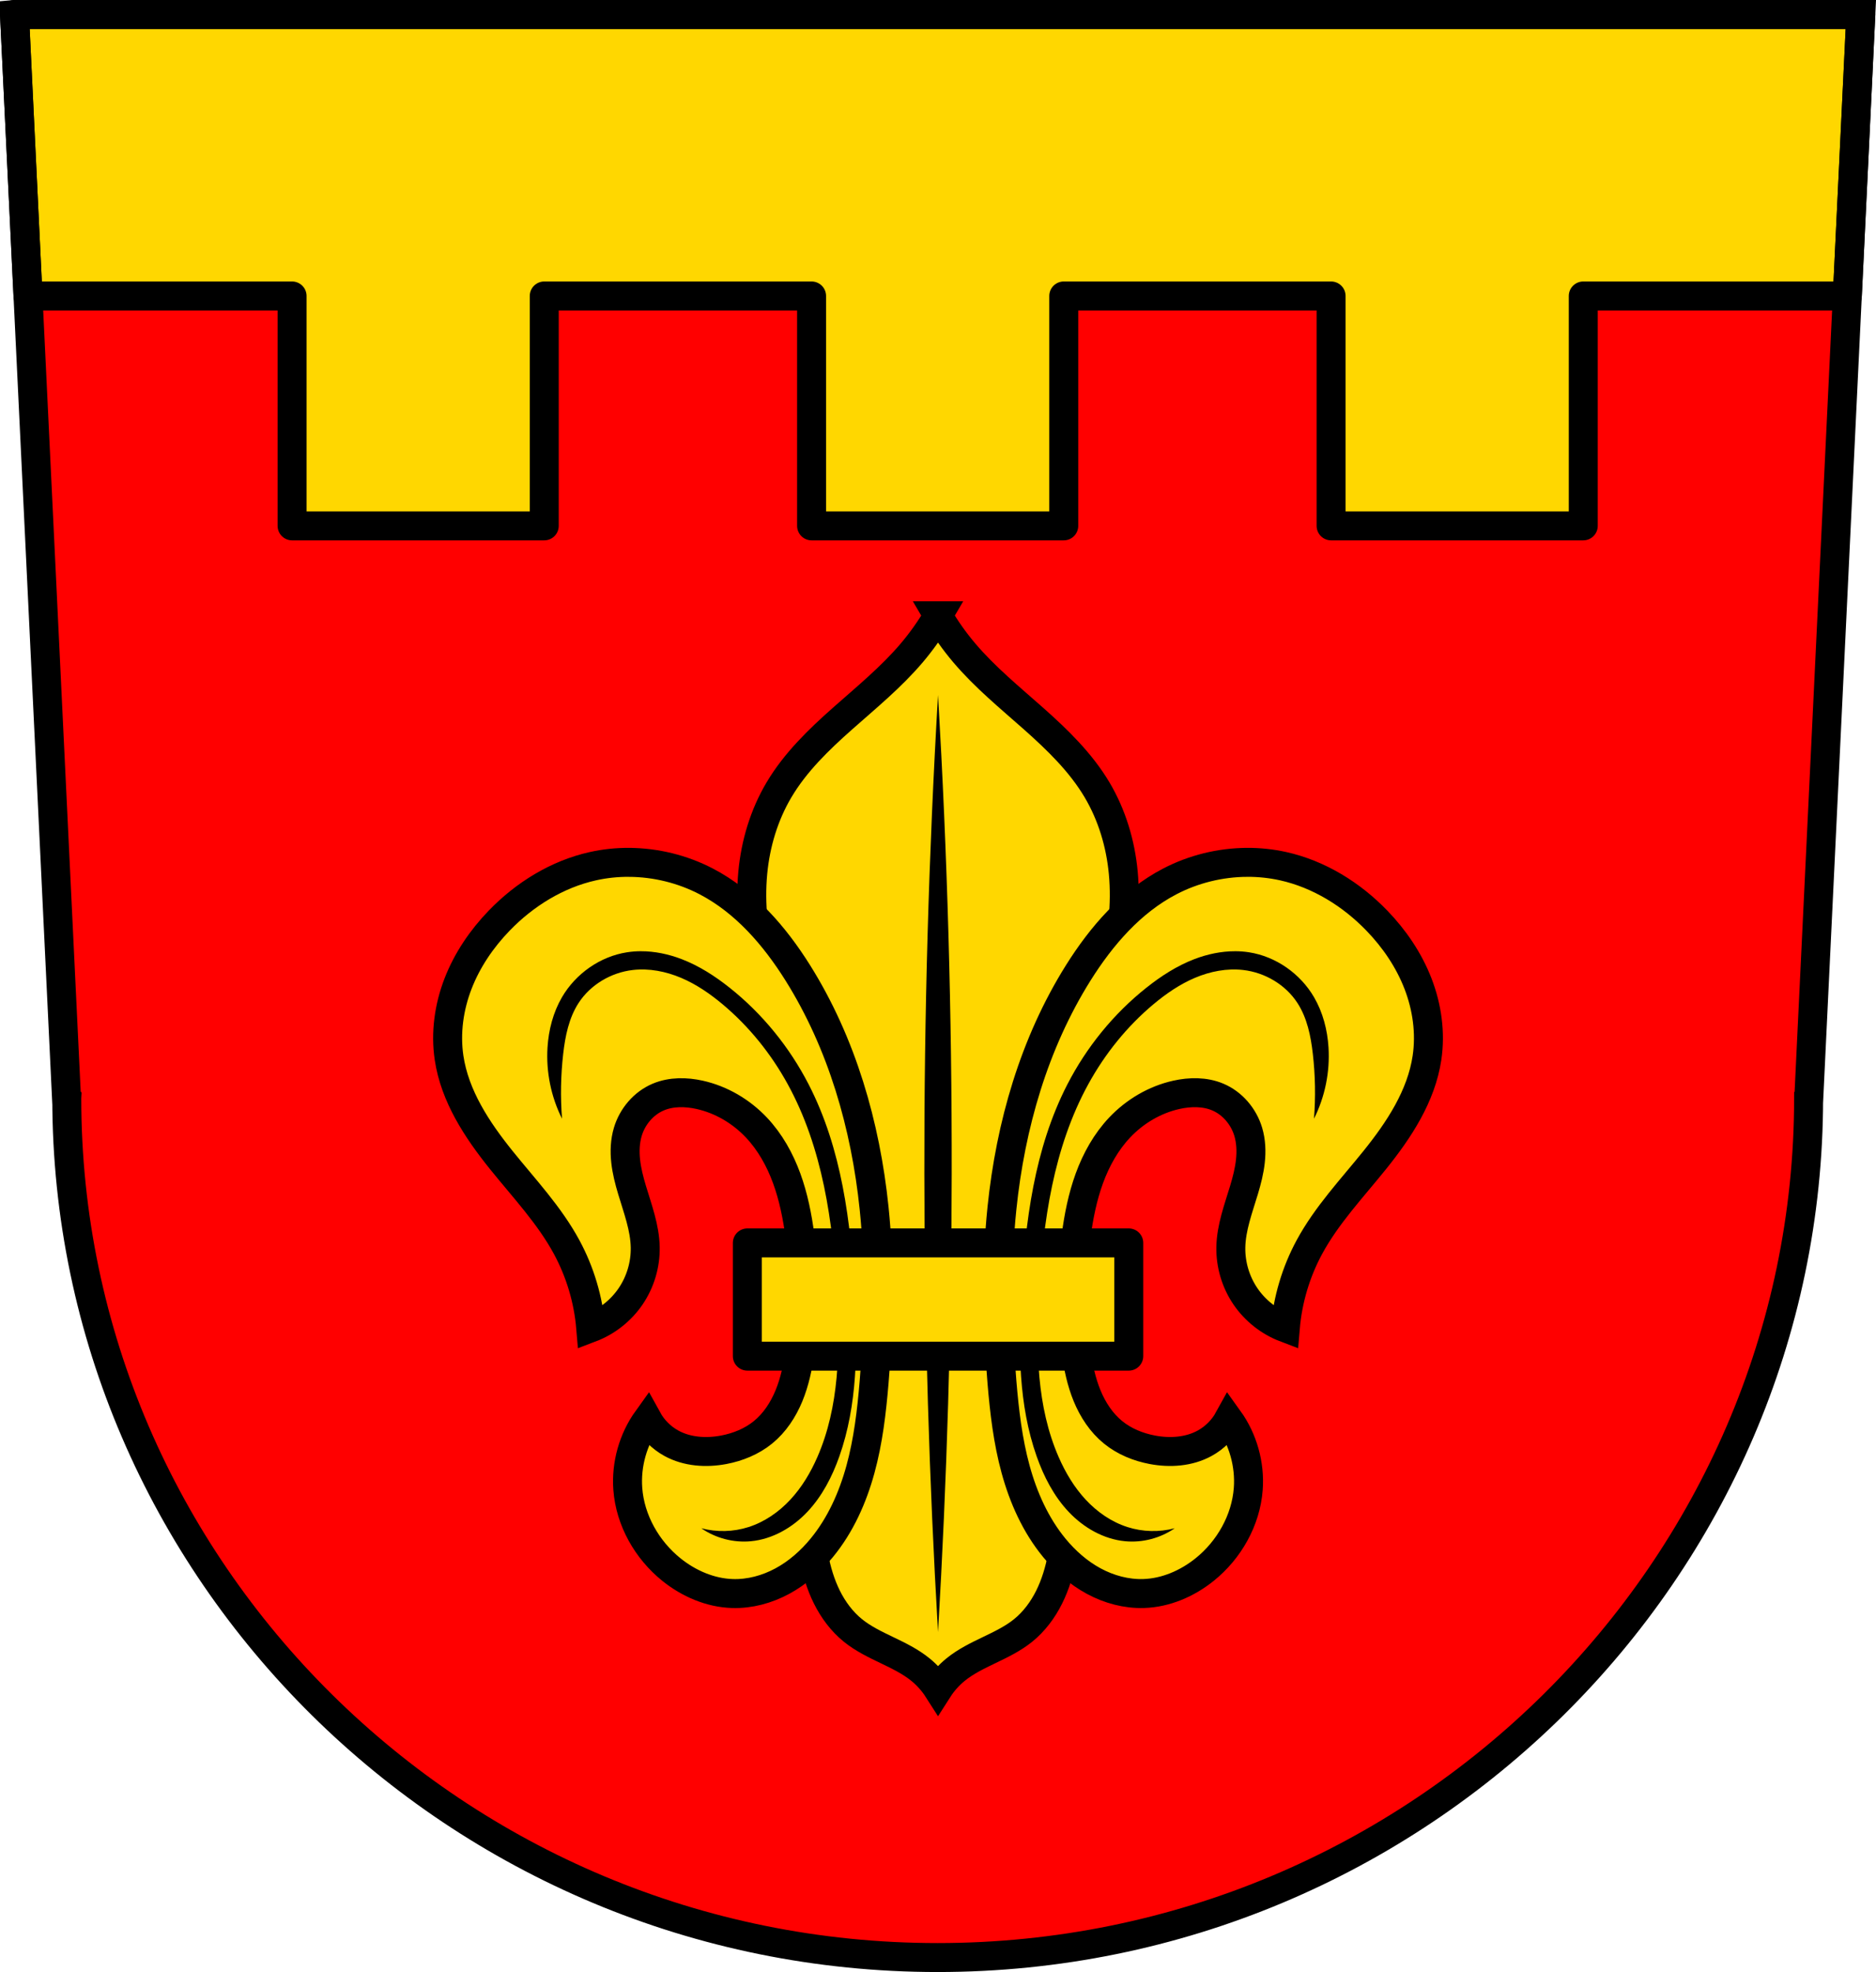
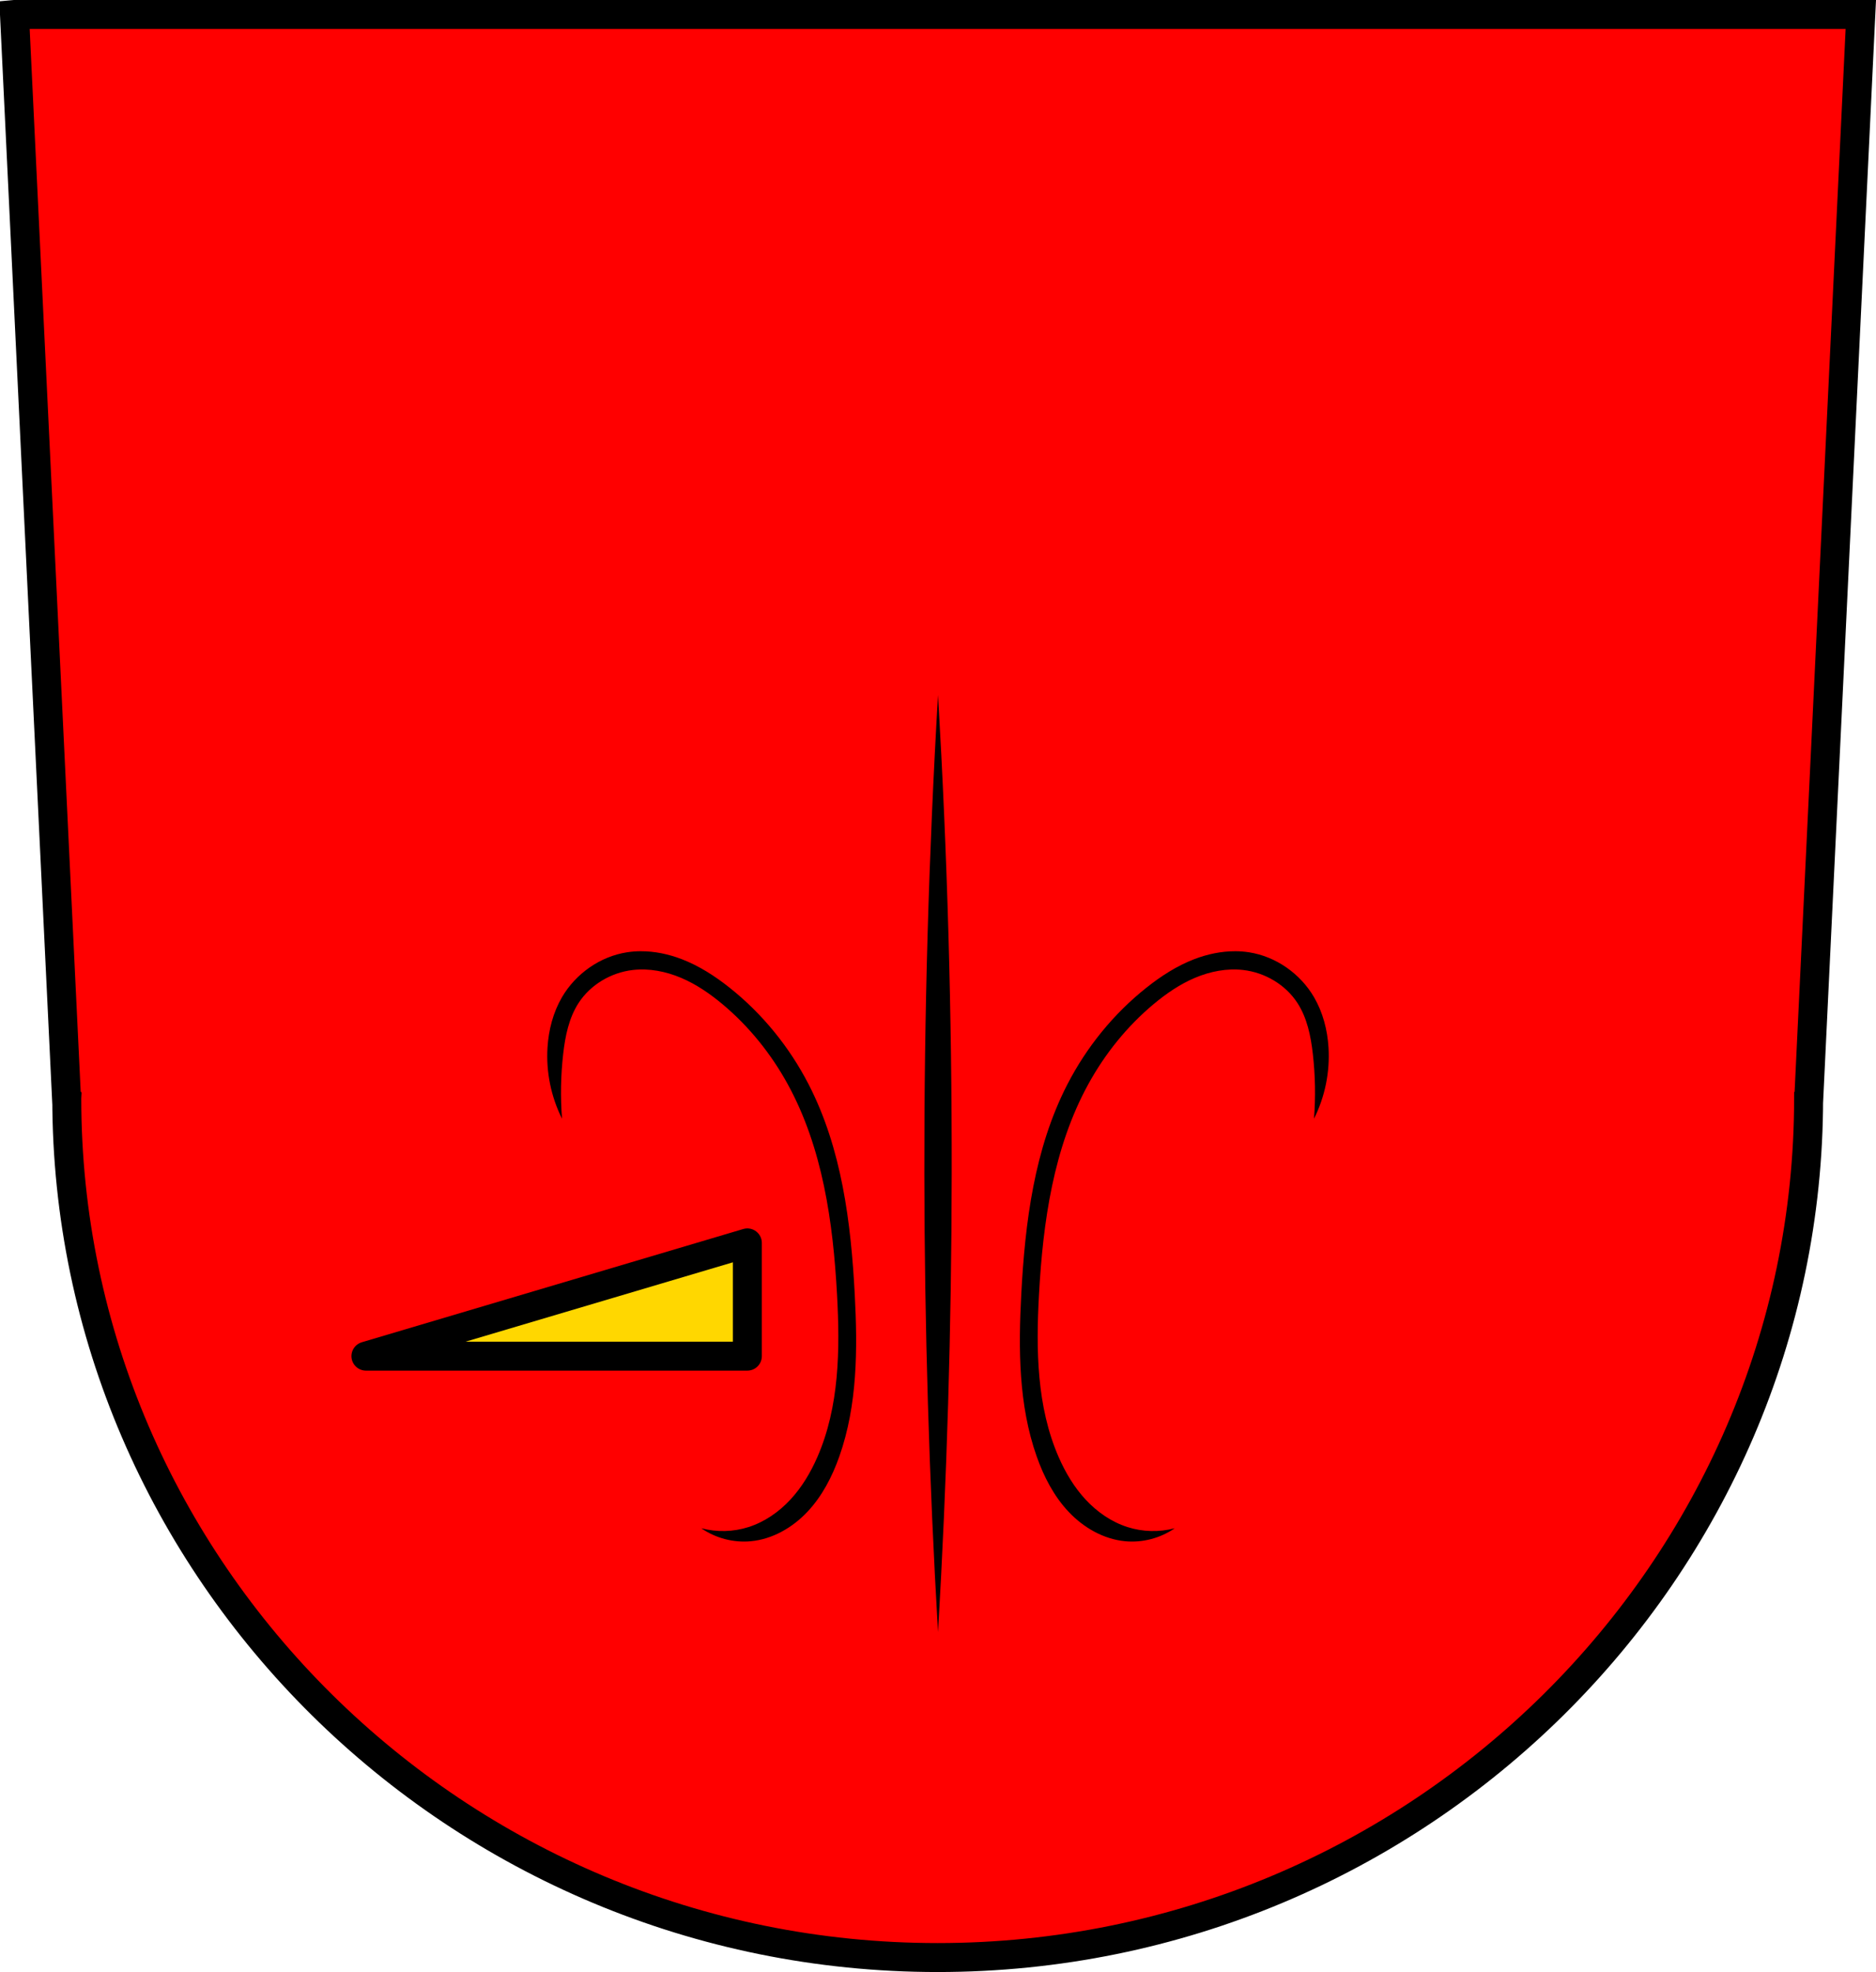
<svg xmlns="http://www.w3.org/2000/svg" width="712.4" height="748.89" viewBox="0 0 712.395 748.889">
  <g transform="translate(33.748-135.07)">
    <path d="m-28.11 140.57l19.75 411.46.107.105c-.038.698.034-.699 0 0 0 179.07 148 326.32 330.71 326.32 182.7 0 330.74-147.29 330.74-326.35l.076-.076 19.75-411.46h-350.56-350.56" fill="#f00" fill-rule="evenodd" />
    <g stroke="#000" stroke-width="11">
-       <path d="m5.5 5.5l5.131 106.89h100.28v87.31h95.76v-87.31h101.52v87.31h95.76v-87.31h101.52v87.31h95.76v-87.31h100.28l5.131-106.89h-350.56-350.56z" transform="translate(-33.748 135.07)" fill="#ffd700" stroke-linejoin="round" stroke-linecap="round" />
      <g fill-rule="evenodd">
        <path d="m-28.25 140.57l19.75 411.46.107.105c-.038.698.034-.699 0 0 0 179.07 148 326.32 330.71 326.32 182.7 0 330.74-147.29 330.74-326.35l.076-.076 19.75-411.46h-350.56-350.56z" fill="none" />
        <g fill="#ffd700">
-           <path d="m322.46 368.9c-2.892 4.963-6.221 9.673-9.932 14.06-7.839 9.261-17.297 16.98-26.374 25.03-9.08 8.05-17.93 16.629-24.11 27.07-5.645 9.529-8.892 20.398-9.929 31.422-2.28 24.22 5.873 48.11 14.74 70.76 8.868 22.653 18.704 45.534 20.02 69.823 1.085 20.02-3.698 39.828-7.797 59.46-4.097 19.628-7.542 39.929-3.792 59.63 1.013 5.32 2.557 10.564 4.968 15.413 2.412 4.849 5.713 9.301 9.929 12.703 7.713 6.223 17.984 8.616 25.658 14.885 2.583 2.111 4.827 4.633 6.621 7.442 1.794-2.81 4.04-5.333 6.621-7.442 7.675-6.27 17.945-8.662 25.658-14.885 4.216-3.402 7.519-7.854 9.929-12.703 2.412-4.849 3.956-10.09 4.968-15.413 3.75-19.696.305-39.998-3.792-59.63-4.097-19.628-8.882-39.436-7.797-59.46 1.317-24.288 11.153-47.17 20.02-69.823 8.868-22.653 17.02-46.549 14.74-70.76-1.039-11.03-4.284-21.886-9.929-31.422-6.182-10.437-15.04-19.01-24.11-27.07-9.08-8.05-18.535-15.773-26.374-25.03-3.713-4.38-7.04-9.09-9.932-14.06z" />
-           <path d="m205.14 462.55c-4.614-.026-9.226.451-13.733 1.46-13.587 3.02-25.924 10.664-35.589 20.674-6.654 6.891-12.153 14.968-15.613 23.897-3.459 8.93-4.834 18.729-3.425 28.2 2.167 14.557 10.63 27.391 19.865 38.865 8.661 10.758 18.273 20.925 24.827 33.08 5.087 9.433 8.208 19.92 9.105 30.603 6.133-2.333 11.514-6.595 15.189-12.03 3.675-5.434 5.624-12.01 5.502-18.57-.139-7.475-2.865-14.618-5.01-21.785-1.075-3.581-2.01-7.218-2.416-10.935-.402-3.717-.258-7.53.809-11.11 1.726-5.811 6-10.88 11.589-13.23 4.916-2.069 10.52-1.991 15.725-.827 8.202 1.833 15.75 6.297 21.518 12.403 5.184 5.489 8.93 12.227 11.515 19.318 2.585 7.091 4.05 14.543 5.04 22.03 1.921 14.528 2.088 29.323 0 43.831-.819 5.69-1.995 11.367-4.18 16.684-2.185 5.317-5.427 10.284-9.89 13.911-4.259 3.462-9.503 5.596-14.898 6.615-6.689 1.263-13.895.794-19.863-2.479-3.812-2.092-7.01-5.288-9.105-9.1-5.459 7.595-8.146 17.14-7.448 26.462.888 11.89 7.263 23.12 16.553 30.604 6.577 5.294 14.731 8.837 23.18 9.1 6.579.204 13.152-1.586 18.939-4.716 5.787-3.13 10.816-7.569 14.993-12.652 7.088-8.626 11.741-19.05 14.685-29.819 2.946-10.765 4.245-21.901 5.177-33.03 1.843-22.01 2.272-44.19 0-66.16-3.247-31.401-12.198-62.55-28.965-89.31-8.801-14.04-20.06-27.07-34.767-34.738-9.01-4.694-19.15-7.185-29.3-7.242zm234.63 0c-10.142.056-20.299 2.549-29.3 7.242-14.703 7.663-25.959 20.688-34.767 34.738-16.769 26.755-25.72 57.911-28.965 89.31-2.272 21.967-1.843 44.15 0 66.16.932 11.12 2.232 22.264 5.177 33.03 2.946 10.765 7.599 21.19 14.685 29.819 4.177 5.083 9.205 9.522 14.993 12.652 5.787 3.13 12.359 4.918 18.939 4.716 8.442-.26 16.596-3.803 23.18-9.1 9.294-7.48 15.666-18.708 16.553-30.603.696-9.326-1.989-18.865-7.448-26.462-2.094 3.809-5.292 7.01-9.105 9.1-5.967 3.273-13.173 3.743-19.863 2.479-5.395-1.019-10.638-3.153-14.898-6.615-4.463-3.627-7.706-8.594-9.89-13.911-2.185-5.317-3.361-10.994-4.18-16.684-2.088-14.499-1.921-29.3 0-43.831.99-7.482 2.452-14.94 5.04-22.03 2.585-7.091 6.33-13.829 11.515-19.318 5.768-6.106 13.318-10.57 21.518-12.403 5.206-1.164 10.809-1.242 15.725.827 5.585 2.351 9.86 7.426 11.589 13.23 1.065 3.584 1.211 7.396.809 11.11-.402 3.717-1.341 7.354-2.416 10.935-2.149 7.162-4.873 14.304-5.01 21.785-.123 6.556 1.827 13.14 5.502 18.57 3.675 5.434 9.06 9.696 15.189 12.03.897-10.677 4.02-21.17 9.105-30.604 6.556-12.155 16.17-22.322 24.827-33.08 9.235-11.472 17.699-24.301 19.865-38.865 1.409-9.472.035-19.27-3.425-28.2-3.459-8.93-8.959-17.01-15.613-23.897-9.665-10.01-22-17.649-35.589-20.674-4.507-1-9.121-1.48-13.733-1.46z" />
-         </g>
+           </g>
      </g>
    </g>
    <g fill-rule="evenodd">
      <path d="m322.46 399c-3.542 60.52-5.276 121.25-5.196 181.97.077 58.03 1.811 116.06 5.196 173.9 3.385-57.844 5.117-115.87 5.194-173.9.08-60.721-1.652-121.45-5.194-181.97" />
      <path d="m209.6 496.3c-1.764.005-3.527.139-5.275.412-10.2 1.593-19.448 8.115-24.65 17.03-3.373 5.781-5.096 12.441-5.512 19.12-.579 9.289 1.345 18.721 5.512 27.04-.64-8.206-.49-16.473.447-24.65.771-6.729 2.149-13.586 5.826-19.273 4.514-6.98 12.359-11.598 20.617-12.549 6.209-.715 12.546.537 18.303 2.971 5.756 2.434 10.969 6.02 15.762 10.03 10.07 8.429 18.435 18.843 24.75 30.357 13.267 24.19 17.211 52.35 18.727 79.9 1.15 20.9.898 42.575-7.488 61.754-2.564 5.864-5.889 11.443-10.246 16.13-4.358 4.688-9.786 8.464-15.883 10.412-5.772 1.844-12.07 2-17.928.447 5.441 3.773 12.232 5.551 18.824 4.93 8.174-.77 15.751-5.135 21.396-11.1 5.645-5.961 9.493-13.43 12.221-21.17 6.877-19.521 6.924-40.736 5.836-61.4-1.442-27.397-4.946-55.38-17.49-79.78-7.288-14.176-17.549-26.837-30.03-36.752-5.542-4.403-11.561-8.29-18.17-10.834-4.953-1.908-10.259-3.039-15.553-3.02m225.7 0c-5.293-.015-10.599 1.115-15.553 3.02-6.605 2.544-12.622 6.431-18.16 10.834-12.481 9.915-22.741 22.576-30.03 36.752-12.544 24.399-16.05 52.38-17.492 79.78-1.088 20.668-1.039 41.883 5.838 61.4 2.728 7.743 6.576 15.213 12.221 21.17 5.645 5.961 13.221 10.325 21.395 11.1 6.592.621 13.383-1.157 18.824-4.93-5.857 1.554-12.156 1.397-17.928-.447-6.097-1.948-11.523-5.724-15.881-10.412-4.358-4.688-7.682-10.267-10.246-16.13-8.386-19.18-8.638-40.854-7.488-61.754 1.516-27.548 5.459-55.71 18.727-79.9 6.315-11.514 14.68-21.929 24.75-30.357 4.793-4.01 10-7.594 15.76-10.03 5.756-2.434 12.09-3.686 18.303-2.971 8.258.951 16.1 5.569 20.617 12.549 3.678 5.687 5.057 12.545 5.828 19.273.938 8.178 1.087 16.444.447 24.65 4.167-8.322 6.088-17.754 5.51-27.04-.416-6.681-2.137-13.34-5.51-19.12-5.202-8.917-14.451-15.438-24.65-17.03-1.748-.273-3.513-.407-5.277-.412" />
    </g>
-     <path d="m250.05 607.07h144.84v43h-144.84z" fill="#ffd700" stroke="#000" stroke-linejoin="round" stroke-linecap="round" stroke-width="11" />
+     <path d="m250.05 607.07v43h-144.84z" fill="#ffd700" stroke="#000" stroke-linejoin="round" stroke-linecap="round" stroke-width="11" />
  </g>
</svg>